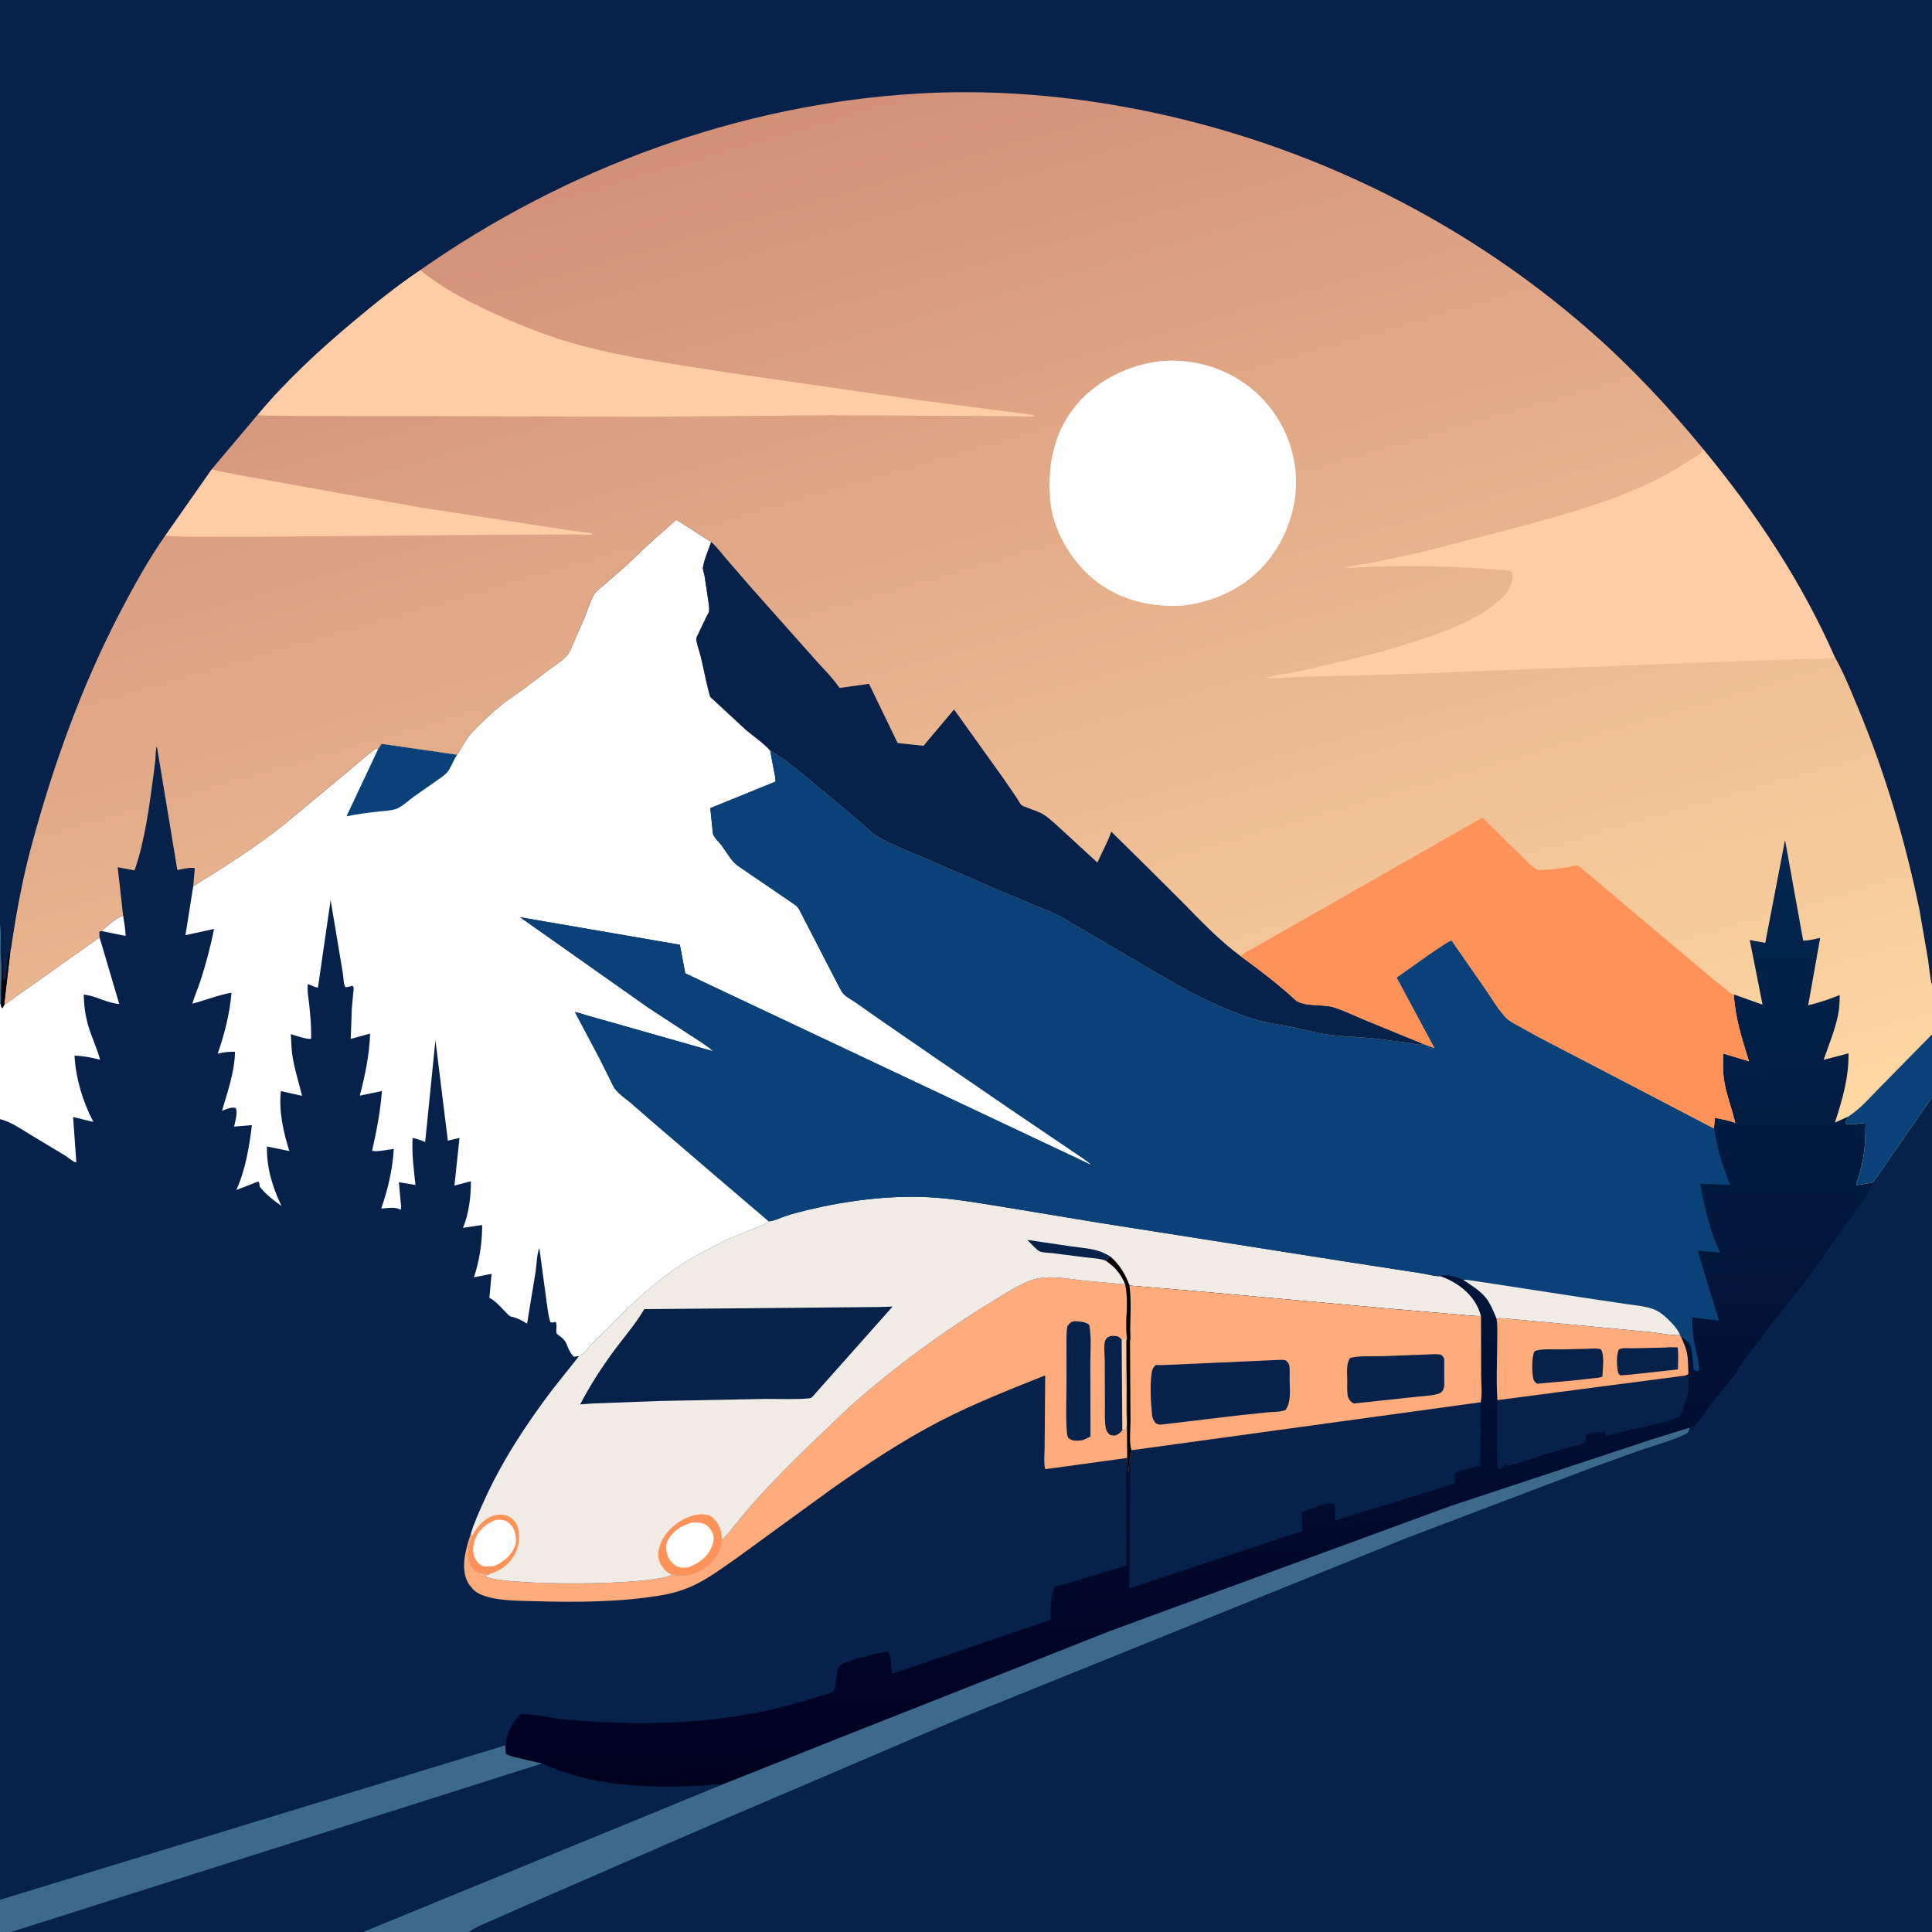
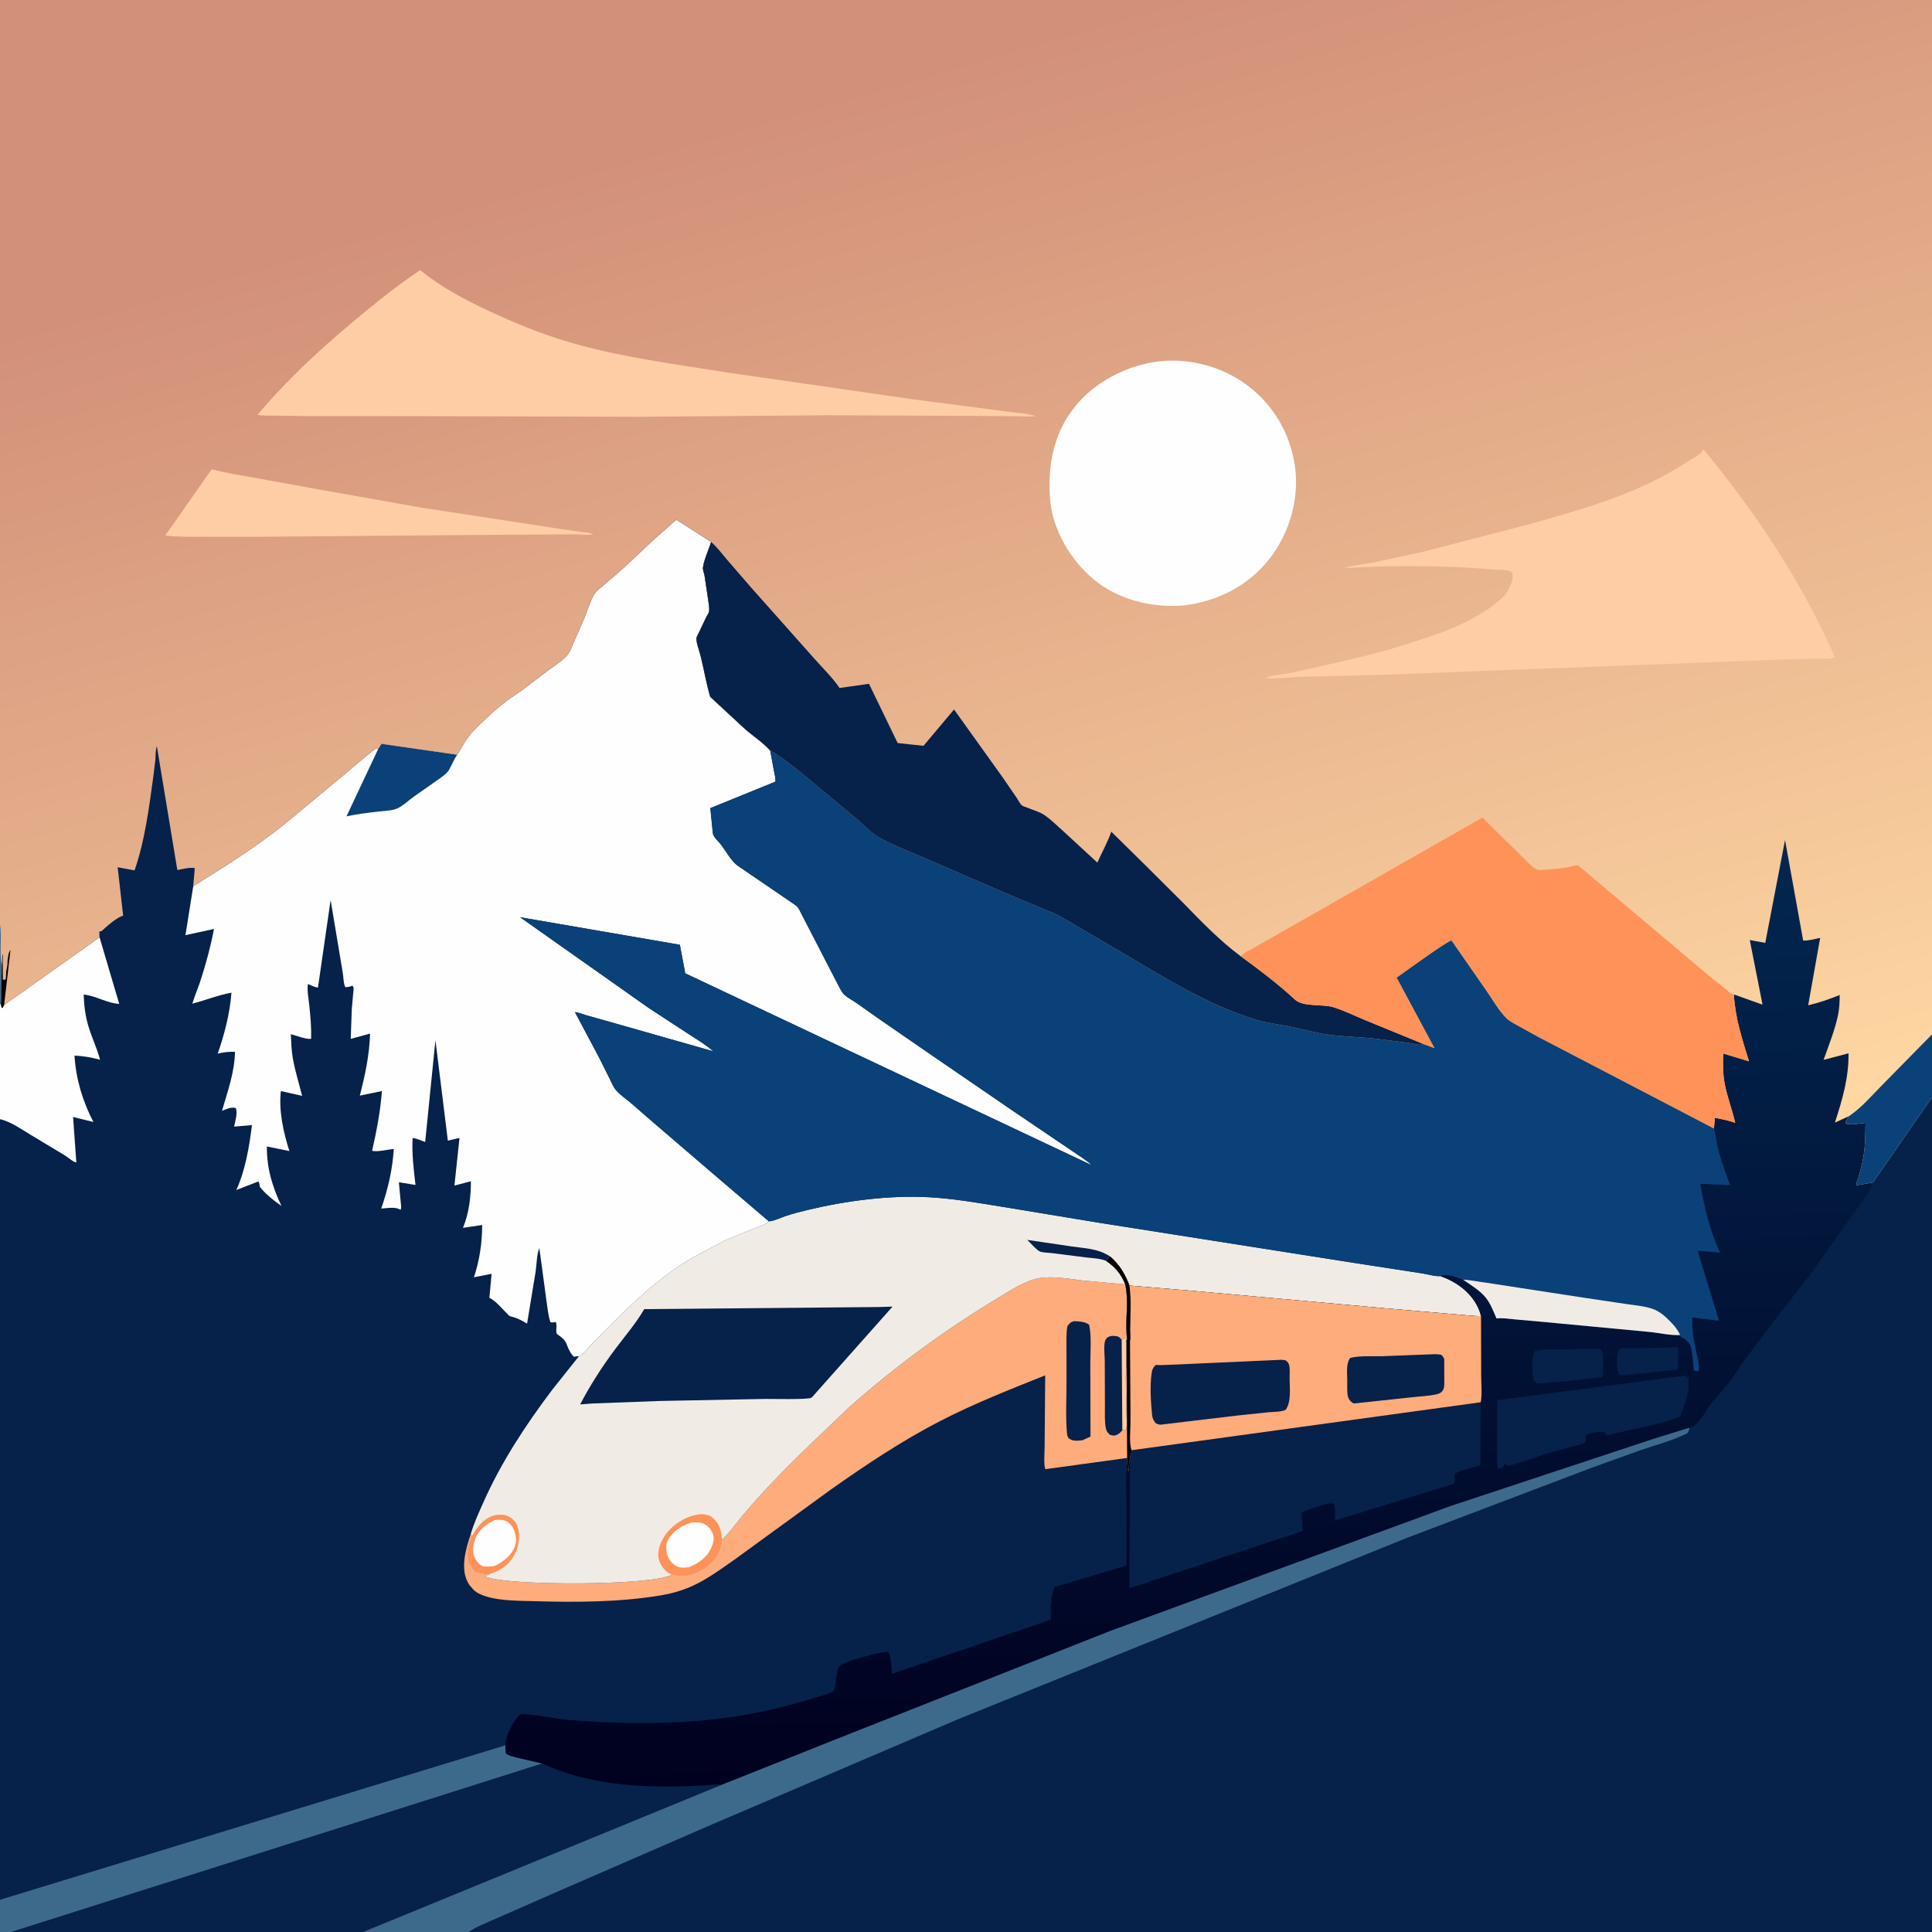
<svg xmlns="http://www.w3.org/2000/svg" version="1.1" style="display: block;" viewBox="0 0 2048 2048" width="1024" height="1024">
  <rect x="0" y="0" width="2048" height="2048" fill="#808080" stroke="none" />
  <defs>
    <linearGradient id="Gradient1" gradientUnits="userSpaceOnUse" x1="1266.35" y1="1880.33" x2="1246.08" y2="917.598">
      <stop class="stop0" offset="0" stop-opacity="1" stop-color="rgb(1,0,31)" />
      <stop class="stop1" offset="1" stop-opacity="1" stop-color="rgb(2,39,80)" />
    </linearGradient>
    <linearGradient id="Gradient2" gradientUnits="userSpaceOnUse" x1="768.111" y1="134.603" x2="1139.73" y2="1419.01">
      <stop class="stop0" offset="0" stop-opacity="1" stop-color="rgb(210,144,121)" />
      <stop class="stop1" offset="1" stop-opacity="1" stop-color="rgb(255,216,163)" />
    </linearGradient>
  </defs>
  <path transform="translate(0,0)" fill="rgb(6,33,74)" d="M 0 979.706 L 0 -0 L 2048 0 L 2048 1044.34 L 2048 1096.49 L 2048 1163.22 L 2048 2048 L 496.768 2048 L 384.94 2048 L 11.604 2048 L -0 2048 L -0 2013.83 L 0 1186.34 L 0 1064.28 L 0 979.706 z" />
-   <path transform="translate(0,0)" fill="rgb(254,254,254)" d="M 107.715 986.98 C 112.496 982.534 124.306 971.929 130.555 970.73 C 131.604 977.79 132.991 984.986 133.163 992.127 L 107.715 986.98 z" />
  <path transform="translate(0,0)" fill="rgb(254,254,254)" d="M 105.53 993.58 L 126.393 1064.19 C 113.147 1063.43 101.54 1055.49 88.721 1054.28 C 89.05 1065.96 90.455 1077.04 93.85 1088.26 C 97.434 1100.1 102.923 1111.38 106.099 1123.38 C 97.147 1120.94 88.267 1119.38 78.986 1118.97 C 80.401 1143.46 87.611 1167.56 99.022 1189.33 L 77.472 1184.06 L 80.916 1232.26 C 78.063 1232.1 71.652 1226.58 69 1224.91 L 32.418 1202.91 C 22.439 1196.92 11.37 1188.93 0 1186.34 L 0 1064.28 L 0.814 1064.19 L 1.733 1068.18 L 2.652 1068.5 L 4.377 1065.29 L 105.53 993.58 z" />
  <path transform="translate(0,0)" fill="rgb(254,172,123)" d="M 765.33 1631.6 C 768.134 1631.25 784.854 1609.33 787.881 1605.72 C 808.835 1580.74 831.886 1557.46 855.194 1534.7 L 899.414 1492.46 C 947.6 1449.37 1001.36 1410.11 1056.66 1376.65 C 1069.65 1368.79 1087.01 1357.2 1102.04 1354.83 C 1116.89 1352.48 1133.83 1355.75 1148.71 1357.5 L 1192.83 1361.46 C 1197.02 1380.89 1192.11 1401.07 1194.88 1420.35 L 1194.16 1420.14 L 1194.22 1440.72 L 1195.02 1545.48 L 1108.22 1557.38 C 1106.14 1554.02 1107.33 1538.65 1107.34 1534.25 L 1107.95 1457.95 C 1070.25 1472.99 1032.74 1487.74 996.608 1506.36 C 956.14 1527.22 916.563 1553.63 879.395 1579.95 L 779.005 1653 C 764.12 1663.29 749.166 1674.58 732.509 1681.84 C 721.949 1686.44 711.076 1689.43 699.712 1691.3 C 656.087 1698.49 609.359 1698.62 565.201 1697.29 C 547.852 1696.77 524.461 1697.15 508.5 1689.7 C 504.546 1687.85 501.968 1685.69 499.383 1682.21 C 497.699 1680.59 496.696 1678.95 495.647 1676.89 C 487.93 1661.71 493.863 1641.5 498.975 1626.34 L 500.473 1628.18 C 497.604 1636.75 495.145 1644.39 496.888 1653.5 L 497.092 1654.66 C 497.766 1658 500.719 1662.91 503.33 1665.06 C 506.981 1668.05 514.979 1668.34 519.507 1668.37 C 517.591 1669.2 515.884 1669.93 514.087 1671 L 517.014 1672.11 C 542.87 1680.96 689.205 1681.06 712.354 1669.38 L 713.029 1669.07 C 719.352 1670.32 727.531 1670.69 733.635 1668.51 L 735 1667.99 C 741.118 1665.76 746.532 1662.9 751.488 1658.66 C 759.252 1652.03 764.597 1641.87 765.33 1631.6 z" />
  <path transform="translate(0,0)" fill="rgb(6,33,74)" d="M 1189.7 1516 C 1188.22 1518.08 1186.79 1519.4 1184.57 1520.64 C 1181.52 1522.33 1179.72 1521.88 1176.5 1520.91 C 1174.31 1518.65 1173.05 1517.7 1172.34 1514.42 C 1170.71 1506.86 1171.33 1497.54 1171.27 1489.78 L 1171.09 1442.74 C 1171.08 1437.11 1169.82 1426.69 1171.4 1421.5 C 1171.76 1420.31 1172.65 1419.35 1173.28 1418.27 C 1175.55 1416.62 1177.69 1415.93 1180.5 1416.11 C 1184.95 1416.4 1186.16 1416.73 1189.01 1420.09 L 1193.51 1417.53 L 1194.16 1420.14 L 1194.22 1440.72 C 1192.67 1458.89 1193.9 1477.84 1194.03 1496.09 C 1194.08 1501.81 1195.32 1510.62 1193.5 1515.86 L 1191.86 1515.81 C 1190.03 1515.78 1190.67 1515.58 1189.7 1516 z" />
  <path transform="translate(0,0)" fill="rgb(254,205,165)" d="M 1189.01 1420.09 L 1193.51 1417.53 L 1194.16 1420.14 L 1194.22 1440.72 C 1192.67 1458.89 1193.9 1477.84 1194.03 1496.09 C 1194.08 1501.81 1195.32 1510.62 1193.5 1515.86 L 1191.86 1515.81 C 1190.03 1515.78 1190.67 1515.58 1189.7 1516 L 1189.01 1420.09 z" />
  <path transform="translate(0,0)" fill="rgb(6,33,74)" d="M 1138.49 1400.5 C 1143.78 1400.77 1150.38 1400.84 1154.6 1404.39 C 1157.2 1417.2 1155.74 1432.58 1155.78 1445.69 L 1155.96 1522.86 L 1147.51 1526.71 L 1146.66 1526.81 C 1141.41 1527.42 1136.87 1527.87 1132.68 1524.5 C 1131.82 1522.97 1131.27 1521.84 1131.11 1520.06 C 1129.41 1502.1 1130.61 1482.82 1130.55 1464.73 L 1130.51 1427.59 C 1130.56 1420.44 1130.17 1412.81 1131.5 1405.79 C 1134.11 1402.58 1134.39 1401.67 1138.49 1400.5 z" />
  <path transform="translate(0,0)" fill="rgb(6,33,74)" d="M -0 2013.83 L 535.711 1850.1 L 536.286 1858.81 C 539.412 1861.09 543.778 1862 547.5 1863.01 L 574.765 1869.31 C 621.639 1891.12 674.54 1894.96 725.568 1893.49 L 748.339 1892.55 C 753.858 1892.09 759.365 1890.64 764.81 1892.07 L 384.94 2048 L 11.604 2048 L -0 2048 L -0 2013.83 z" />
  <path transform="translate(0,0)" fill="rgb(61,106,139)" d="M -0 2013.83 L 535.711 1850.1 L 536.286 1858.81 C 539.412 1861.09 543.778 1862 547.5 1863.01 L 574.765 1869.31 L 11.604 2048 L -0 2048 L -0 2013.83 z" />
  <path transform="translate(0,0)" fill="rgb(240,236,229)" d="M 814.933 1294.61 L 815.831 1294.59 C 821.14 1294.03 827.82 1290.72 833 1288.99 C 840.574 1286.46 848.347 1284.47 856.107 1282.61 C 896.89 1272.82 942.358 1266.9 984.394 1269.09 C 1010.45 1270.45 1036.28 1275.04 1062 1279.16 L 1165.95 1296.31 L 1429.28 1337.78 L 1507.58 1349.86 C 1512.69 1350.6 1522 1353.38 1526.84 1352.7 C 1543.18 1358.45 1558.31 1369.1 1566.26 1384.97 C 1567.85 1388.14 1569.08 1391.61 1569.95 1395.05 C 1562.5 1395.38 1554.22 1394.03 1546.69 1393.59 L 1466.95 1386.72 L 1264.27 1368.35 L 1197.26 1362.75 C 1192.7 1350.49 1186.6 1340.31 1176.48 1331.77 L 1172.67 1336.67 C 1182.36 1343.25 1188.4 1350.52 1192.83 1361.46 L 1148.71 1357.5 C 1133.83 1355.75 1116.89 1352.48 1102.04 1354.83 C 1087.01 1357.2 1069.65 1368.79 1056.66 1376.65 C 1001.36 1410.11 947.6 1449.37 899.414 1492.46 L 855.194 1534.7 C 831.886 1557.46 808.835 1580.74 787.881 1605.72 C 784.854 1609.33 768.134 1631.25 765.33 1631.6 C 764.597 1641.87 759.252 1652.03 751.488 1658.66 C 746.532 1662.9 741.118 1665.76 735 1667.99 L 733.635 1668.51 C 727.531 1670.69 719.352 1670.32 713.029 1669.07 L 712.354 1669.38 C 689.205 1681.06 542.87 1680.96 517.014 1672.11 L 514.087 1671 C 515.884 1669.93 517.591 1669.2 519.507 1668.37 C 514.979 1668.34 506.981 1668.05 503.33 1665.06 C 500.719 1662.91 497.766 1658 497.092 1654.66 L 496.888 1653.5 C 495.145 1644.39 497.604 1636.75 500.473 1628.18 L 498.975 1626.34 C 502.282 1614.71 507.541 1603.54 512.431 1592.52 C 531.323 1549.93 557.426 1510.26 585.446 1473.13 L 613.66 1437.71 C 617.072 1437.4 622.773 1429.42 625.301 1426.85 C 659.378 1392.13 692.073 1357.77 734.5 1332.9 L 768.169 1315.04 L 800 1301.97 C 804.941 1299.93 810.992 1298.31 814.933 1294.61 z" />
  <path transform="translate(0,0)" fill="rgb(6,33,74)" d="M 1172.67 1336.67 C 1166.16 1333.85 1158.09 1333.77 1151.08 1332.91 L 1115.82 1328.41 C 1111.94 1327.93 1106.15 1327.94 1102.6 1326.76 C 1099.32 1325.66 1091.76 1316.97 1088.94 1314.34 L 1136.48 1321.36 C 1150.69 1323.39 1164.24 1323.57 1176.48 1331.77 L 1172.67 1336.67 z" />
  <path transform="translate(0,0)" fill="rgb(254,146,88)" d="M 500.473 1628.18 C 505.655 1618.55 512.282 1610.07 523.146 1606.6 C 528.208 1604.99 534.974 1605.25 539.706 1607.72 C 543.41 1609.66 547.316 1613.83 548.562 1617.87 C 551.852 1628.56 550.142 1640.66 544.247 1650.06 C 538.469 1659.27 529.777 1665.35 519.507 1668.37 C 514.979 1668.34 506.981 1668.05 503.33 1665.06 C 500.719 1662.91 497.766 1658 497.092 1654.66 L 496.888 1653.5 C 495.145 1644.39 497.604 1636.75 500.473 1628.18 z" />
  <path transform="translate(0,0)" fill="rgb(254,254,254)" d="M 525.219 1611.17 C 528.474 1611.05 532.078 1610.74 535.182 1611.89 C 539.131 1613.36 543.004 1617.45 544.629 1621.32 C 547.048 1627.06 547.987 1633.82 545.583 1639.71 C 541.726 1649.17 532.969 1656.2 523.784 1660.13 C 520.187 1660.39 514.355 1661.14 511.074 1659.88 C 508.247 1658.8 504.754 1654.41 503.47 1651.72 C 500.649 1645.83 501.244 1638.18 503.466 1632.2 C 507.443 1621.5 515.162 1615.45 525.219 1611.17 z" />
  <path transform="translate(0,0)" fill="rgb(254,146,88)" d="M 712.354 1669.38 C 711.09 1668.88 709.899 1668.34 708.76 1667.58 C 703.713 1664.25 698.944 1657.42 698.006 1651.37 C 696.737 1643.19 700.538 1633.75 705.212 1627.19 C 713.166 1616.02 726.788 1607.18 740.458 1605.39 C 745.474 1604.73 751.358 1605.35 755.34 1608.73 C 762.839 1615.09 764.535 1622.21 765.33 1631.6 C 764.597 1641.87 759.252 1652.03 751.488 1658.66 C 746.532 1662.9 741.118 1665.76 735 1667.99 L 733.635 1668.51 C 727.531 1670.69 719.352 1670.32 713.029 1669.07 L 712.354 1669.38 z" />
  <path transform="translate(0,0)" fill="rgb(254,254,254)" d="M 732.755 1614.09 C 737.05 1613.71 742.072 1613.5 746.088 1615.28 C 750.832 1617.37 753.898 1621.38 755.703 1626.15 C 757.535 1631 755.904 1636.48 753.872 1641 C 749.277 1651.23 740.209 1657.39 730.072 1661.29 C 725.896 1661.97 721.883 1662.28 717.899 1660.51 C 713.462 1658.55 709.388 1653.88 707.758 1649.37 C 706.262 1645.22 705.44 1637.84 707.442 1633.77 C 712.577 1623.32 722.058 1617.5 732.755 1614.09 z" />
  <path transform="translate(0,0)" fill="rgb(6,33,74)" d="M 931.913 1385.5 L 946.145 1385.05 L 864.339 1477.1 C 863.407 1478.09 861.056 1481.15 859.96 1481.71 C 855.872 1483.8 818.401 1482.84 811.031 1482.92 L 699.425 1485.09 L 628.249 1487.74 L 614.994 1488.72 C 625.244 1468.97 638.288 1448.68 651.583 1430.85 C 661.792 1417.15 673.795 1403.3 682.412 1388.59 L 682.903 1387.73 L 931.913 1385.5 z" />
  <path transform="translate(0,0)" fill="url(#Gradient1)" d="M 1837.93 1054.13 L 1868.35 1064.97 L 1854.83 996.465 L 1871.25 999.509 L 1892.21 890.49 L 1911.42 997.009 C 1916.99 997.383 1923.87 995.235 1929.45 994.223 L 1916.75 1065.65 C 1928.43 1062.94 1939.02 1059.2 1950.16 1054.76 C 1950.09 1062.1 1949.88 1068.9 1948.38 1076.08 C 1944.99 1092.29 1938.57 1107.89 1933.08 1123.49 L 1959.5 1116.57 C 1959.88 1142.43 1952.93 1165.64 1945.09 1190 L 1959.61 1183.42 L 1959.19 1184.48 C 1958.43 1186.21 1957.45 1187.63 1956.4 1189.2 L 1956.9 1191.11 C 1961.83 1193.01 1972.09 1190.62 1977.54 1190.32 C 1977.36 1204.4 1977.28 1218.19 1974.21 1232 C 1972.91 1237.89 1971.42 1243.75 1969.56 1249.5 C 1968.99 1251.26 1967.32 1254.77 1967.78 1256.42 L 1985.45 1253.5 C 1983.16 1258.9 1980.79 1264.08 1977.56 1268.99 L 1952.45 1303.96 L 1918.5 1351.84 L 1877.46 1404.38 L 1846.95 1445 C 1843.14 1450.38 1839.98 1456.28 1835.97 1461.5 L 1813.04 1488.86 C 1809.19 1493.78 1806.7 1499.56 1802.65 1504.34 C 1800.15 1507.3 1796.69 1511.96 1793 1513.26 C 1791.91 1513.64 1791.89 1513.57 1791.01 1513.46 L 1751.22 1525.78 L 1537.45 1596.54 L 1177.29 1728.76 L 889.299 1842.5 L 764.81 1892.07 C 759.365 1890.64 753.858 1892.09 748.339 1892.55 L 725.568 1893.49 C 674.54 1894.96 621.639 1891.12 574.765 1869.31 L 547.5 1863.01 C 543.778 1862 539.412 1861.09 536.286 1858.81 L 535.711 1850.1 C 536.221 1840.84 541.473 1829.23 547.233 1822.11 C 549.362 1819.48 550.99 1816.72 554.577 1816.91 C 570.619 1817.78 586.784 1821.78 602.885 1823.16 C 653.321 1827.51 706.208 1828.08 756.531 1822.55 C 794.611 1818.37 829.452 1810.51 866 1798.99 C 870.229 1797.66 880.232 1795.44 883.344 1792.68 C 886.67 1789.73 885.334 1770.59 890.568 1765.57 C 895.408 1760.93 934.836 1750.4 941.5 1751.22 C 944.867 1756.22 944.91 1768.32 945.585 1774.31 L 1113.96 1716.94 C 1113.07 1704.23 1113.76 1694.54 1117.84 1682.37 L 1194.17 1659.51 L 1193.96 1592.12 C 1193.97 1578.63 1193.18 1564.4 1194.81 1551 L 1194.95 1549.96 L 1195.02 1545.48 L 1194.22 1440.72 L 1194.16 1420.14 L 1194.88 1420.35 C 1192.11 1401.07 1197.02 1380.89 1192.83 1361.46 C 1188.4 1350.52 1182.36 1343.25 1172.67 1336.67 L 1176.48 1331.77 C 1186.6 1340.31 1192.7 1350.49 1197.26 1362.75 L 1264.27 1368.35 L 1466.95 1386.72 L 1546.69 1393.59 C 1554.22 1394.03 1562.5 1395.38 1569.95 1395.05 C 1569.08 1391.61 1567.85 1388.14 1566.26 1384.97 C 1558.31 1369.1 1543.18 1358.45 1526.84 1352.7 C 1531.71 1350.35 1539.32 1352.44 1544.5 1354.08 L 1551.03 1356.56 C 1559.15 1362.2 1568.79 1367.87 1575 1375.61 C 1580.14 1382.01 1583.13 1390.14 1586.36 1397.62 C 1592.94 1396.87 1599.44 1398 1606 1398.61 L 1637.6 1401.43 L 1747.77 1411.83 C 1758.27 1412.81 1770.78 1415.81 1781.07 1415.17 L 1782.37 1417.94 L 1784.64 1418.36 C 1786.32 1419.92 1789.46 1422.18 1790.69 1424.01 C 1794.56 1429.71 1794.46 1445.19 1795.63 1452.36 L 1799 1453.61 L 1800.94 1452.5 C 1801.37 1442.99 1797.5 1431.93 1795.76 1422.46 C 1794.15 1413.62 1793.78 1405.49 1793.89 1396.54 L 1822.14 1399.96 L 1799.68 1326.21 C 1801.26 1325.46 1803.9 1326.12 1805.68 1326.28 L 1823.34 1327.69 C 1812.69 1305.24 1806.49 1279.33 1802.42 1254.88 L 1834.01 1256.18 C 1829.49 1243.88 1824.67 1231.7 1821.5 1218.97 C 1819.62 1211.43 1818.82 1203.68 1816.85 1196.17 L 1817.88 1184.89 C 1824.77 1186.31 1831.6 1187.46 1838.24 1189.85 L 1839.41 1190.29 C 1836.21 1176.42 1830.95 1162.97 1828.26 1149.02 C 1826.24 1138.51 1826.2 1127.45 1826.77 1116.8 L 1854 1125.02 C 1846.55 1100.96 1839.45 1079.41 1837.93 1054.13 z" />
  <path transform="translate(0,0)" fill="rgb(6,33,74)" d="M 1587.32 1484.2 L 1786.11 1458.2 L 1789.66 1460.5 C 1790.52 1469.17 1790.01 1475.73 1787.26 1484.15 L 1781.15 1501.41 C 1756.58 1511.5 1728.9 1514.32 1703.5 1521.9 C 1701.91 1520.69 1701.36 1519.59 1700.5 1517.81 C 1693.99 1517.54 1688.47 1518.91 1682.17 1520.22 C 1679.69 1523.67 1682.77 1527.53 1679 1529.79 C 1676.4 1531.35 1671.48 1532.06 1668.5 1532.87 L 1643 1539.93 C 1628.05 1544.34 1613.23 1550.81 1598 1553.92 L 1596.37 1552.77 L 1595 1551.93 C 1593.94 1553.23 1593.83 1553.9 1593.44 1555.5 L 1588.5 1557.26 C 1586.13 1554.82 1587.12 1540.68 1587.08 1536.51 L 1587.14 1490.5 L 1587.32 1484.2 z" />
-   <path transform="translate(0,0)" fill="rgb(254,172,123)" d="M 1586.36 1397.62 C 1592.94 1396.87 1599.44 1398 1606 1398.61 L 1637.6 1401.43 L 1747.77 1411.83 C 1758.27 1412.81 1770.78 1415.81 1781.07 1415.17 L 1782.37 1417.94 C 1784.19 1422.3 1786.31 1426.79 1787.58 1431.33 C 1789.75 1439.11 1789.44 1448.47 1789.77 1456.5 C 1788.37 1457.49 1787.84 1457.77 1786.11 1458.2 L 1587.32 1484.2 C 1585.89 1464.32 1587.08 1443.59 1587.09 1423.62 C 1587.09 1415.05 1587.73 1406.07 1586.36 1397.62 z" />
  <path transform="translate(0,0)" fill="rgb(6,33,74)" d="M 1765.68 1428.44 C 1769.54 1427.76 1774.47 1428.31 1778.44 1428.29 C 1779.29 1435.99 1778.82 1443.92 1778.7 1451.66 L 1726.94 1457.29 L 1717.5 1457.95 L 1715.5 1455.8 C 1713.73 1449.15 1713.16 1436.75 1716.04 1430.5 C 1719.6 1428.37 1726.14 1429.3 1730.32 1429.25 L 1765.68 1428.44 z" />
  <path transform="translate(0,0)" fill="rgb(6,33,74)" d="M 1655.23 1430.45 L 1682.02 1429.8 C 1686.76 1429.67 1692.68 1428.74 1697.13 1430.5 C 1701.08 1436.96 1698.86 1451.54 1698.61 1459.27 C 1695.56 1460.69 1691.18 1460.72 1687.8 1461.13 L 1665.43 1463.6 L 1629.5 1466.78 C 1627.82 1465.55 1626.18 1464.34 1625.57 1462.22 C 1623.71 1455.8 1623.57 1438.44 1626.5 1432.72 C 1631.47 1429.21 1648.64 1430.63 1655.23 1430.45 z" />
  <path transform="translate(0,0)" fill="rgb(6,33,74)" d="M 1199.51 1537.3 L 1569.66 1486.44 L 1569.19 1553.46 C 1563.3 1555.22 1545.29 1558.45 1541.83 1563 C 1541.92 1565.42 1542.76 1570.98 1541.51 1572.81 L 1415.05 1611.85 C 1415.05 1606.28 1416.03 1598.99 1413.5 1593.95 C 1407.11 1591.85 1386.2 1601.04 1379.79 1603.13 L 1381.02 1622.88 L 1197.2 1683.65 L 1197.92 1545.47 C 1198.07 1542.07 1199.5 1540.33 1199.51 1537.3 z" />
  <path transform="translate(0,0)" fill="rgb(254,172,123)" d="M 1176.48 1331.77 C 1186.6 1340.31 1192.7 1350.49 1197.26 1362.75 L 1264.27 1368.35 L 1466.95 1386.72 L 1546.69 1393.59 C 1554.22 1394.03 1562.5 1395.38 1569.95 1395.05 L 1570.1 1457.69 C 1570.1 1466.68 1571.29 1477.63 1569.66 1486.44 L 1199.51 1537.3 C 1199.5 1540.33 1198.07 1542.07 1197.92 1545.47 L 1197.49 1547.16 C 1196.57 1551.06 1196.66 1555.37 1196.5 1559.37 L 1195.49 1558.94 L 1194.95 1549.96 L 1195.02 1545.48 L 1194.22 1440.72 L 1194.16 1420.14 L 1194.88 1420.35 C 1192.11 1401.07 1197.02 1380.89 1192.83 1361.46 C 1188.4 1350.52 1182.36 1343.25 1172.67 1336.67 L 1176.48 1331.77 z" />
  <path transform="translate(0,0)" fill="rgb(3,1,5)" d="M 1176.48 1331.77 C 1186.6 1340.31 1192.7 1350.49 1197.26 1362.75 C 1199.33 1377.86 1198.24 1393.91 1198.06 1409.16 C 1198.02 1412.58 1198.77 1418.4 1197.86 1421.39 L 1198.39 1506.7 C 1198.45 1514.91 1196.64 1529.87 1199.51 1537.3 C 1199.5 1540.33 1198.07 1542.07 1197.92 1545.47 L 1197.49 1547.16 C 1196.57 1551.06 1196.66 1555.37 1196.5 1559.37 L 1195.49 1558.94 L 1194.95 1549.96 L 1195.02 1545.48 L 1194.22 1440.72 L 1194.16 1420.14 L 1194.88 1420.35 C 1192.11 1401.07 1197.02 1380.89 1192.83 1361.46 C 1188.4 1350.52 1182.36 1343.25 1172.67 1336.67 L 1176.48 1331.77 z" />
  <path transform="translate(0,0)" fill="rgb(6,33,74)" d="M 1521.58 1435.46 L 1526.5 1435.81 C 1529.23 1436.61 1529.61 1438.19 1530.94 1440.5 L 1530.99 1462.09 C 1530.98 1465.92 1531.54 1470.64 1529.36 1474.03 C 1527.93 1476.27 1525.73 1477.28 1523.24 1477.9 C 1515.54 1479.8 1506.57 1480.04 1498.66 1480.96 L 1437.26 1487.53 C 1435.64 1487.64 1435.22 1487.94 1433.75 1487 C 1430.83 1485.12 1429 1482.18 1428.53 1478.74 C 1427.83 1473.59 1428.16 1467.93 1428.13 1462.73 C 1428.08 1455.4 1426.79 1445.57 1431.21 1439.5 C 1441.32 1436.82 1455.06 1437.96 1465.7 1437.62 L 1521.58 1435.46 z" />
  <path transform="translate(0,0)" fill="rgb(6,33,74)" d="M 1357.62 1441.47 C 1359.43 1441.33 1361.22 1441.78 1363 1442.08 C 1364.65 1443.5 1366.06 1444.9 1366.58 1447.11 C 1367.58 1451.35 1367.01 1456.99 1367.03 1461.38 C 1367.09 1471.65 1369.02 1485.72 1362.86 1494.5 C 1357.76 1496.88 1350.23 1496.52 1344.62 1497.06 L 1311.09 1500.57 L 1230.13 1510.24 C 1228.22 1510.09 1226.94 1509.56 1225.21 1508.76 C 1222.84 1505.88 1221.61 1503.58 1221.24 1499.81 C 1219.89 1486.11 1218.81 1468.99 1220.82 1455.42 C 1221.27 1452.37 1221.95 1450.41 1224.05 1448.06 C 1224.35 1447.73 1224.59 1447.29 1225 1447.12 C 1226.06 1446.69 1229.36 1447.11 1230.76 1447.08 L 1245.61 1446.51 L 1357.62 1441.47 z" />
  <path transform="translate(0,0)" fill="rgb(254,254,254)" d="M 484.661 800.032 C 490.049 791.705 494.538 782.186 501.563 775.067 C 511.115 765.386 521.806 755.032 532.388 746.55 C 539.401 740.93 546.998 736.224 554.274 730.98 L 581.562 710.198 C 588.617 704.903 600.964 697.792 604.422 689.541 L 619.335 655.432 C 622.733 647.241 625.614 636.999 630.219 629.5 C 632.495 625.794 637.42 622.453 640.729 619.631 L 660.862 602.146 C 676.178 588.303 690.651 573.335 706.536 560.169 C 710.082 557.23 713.262 553.514 717.059 550.955 L 753.856 574.528 C 751.16 582.786 746.533 592.661 745.21 601.158 C 744.776 603.948 746.255 607.249 746.803 610 L 750.749 636.196 C 751.157 639.41 752.202 645.055 751.621 648.213 C 751.325 649.827 749.41 652.638 748.605 654.269 L 740.477 671.325 C 739.979 672.447 738.343 675.324 738.251 676.406 C 737.852 681.067 741.485 690.407 742.689 695.29 C 746.23 709.653 748.681 724.528 752.881 738.685 L 790.011 773.042 C 798.403 780.372 809.246 787.394 816.475 795.697 L 820.51 817.577 C 821.139 821.048 822.338 825.083 822.026 828.567 L 752.971 856.68 L 755.647 883.15 C 756.016 887.282 762.275 892.571 764.75 895.898 C 769.953 902.896 774.619 911.877 781.497 917.345 L 842.076 958.683 C 845.783 961.125 846.838 963.178 848.707 967.103 L 875.199 1018.42 L 887.363 1041.94 C 889.365 1045.64 891.36 1050.34 894.135 1053.5 C 897.336 1057.14 903.428 1060.15 907.454 1062.89 L 930.829 1079.39 L 990.68 1120.67 L 1074.98 1178.4 L 1138.16 1221.16 C 1144.22 1225.45 1151.98 1229.89 1157.19 1235.11 L 726.306 1031.75 L 726.177 1030.61 L 720.672 1001.5 L 551.347 972.316 L 687.497 1068.35 L 730.295 1096.32 C 739.028 1102.02 748.353 1107.52 756.168 1114.44 L 644.226 1082.61 L 621.881 1076.33 C 617.861 1075.14 613.608 1073.33 609.449 1072.86 L 635.105 1121.13 L 646.554 1144.07 C 648.314 1147.57 649.89 1151.64 652.298 1154.73 C 656.506 1160.14 663.054 1164.42 668.29 1168.79 L 689.891 1187.59 L 758.896 1246.77 L 814.933 1294.61 C 810.992 1298.31 804.941 1299.93 800 1301.97 L 768.169 1315.04 L 734.5 1332.9 C 692.073 1357.77 659.378 1392.13 625.301 1426.85 C 622.773 1429.42 617.072 1437.4 613.66 1437.71 C 611.681 1437.58 612.622 1437.54 610.298 1437.94 L 608.5 1438.27 C 605.54 1435.93 602.683 1430.39 601.416 1426.79 C 599.201 1420.5 596.229 1418.22 590.939 1414.52 C 588.075 1412.52 591.381 1404.97 589 1401.27 C 586.849 1401.9 585.701 1402.12 583.5 1401.63 C 581.069 1394.66 580.39 1386.41 579.306 1379.12 L 571.709 1322.92 C 568.835 1330.36 568.964 1340.06 567.781 1348 L 558.719 1403.07 C 553.223 1399.83 547.776 1396.81 541.469 1395.53 C 539.696 1395.17 538.061 1392.94 536.735 1391.64 C 531.799 1386.81 526.362 1380.15 520.455 1376.66 L 518.767 1375.7 L 521.116 1350.3 L 502.374 1353.97 C 508.358 1336.03 511.1 1317.46 511.129 1298.55 L 490.779 1301.59 C 497.203 1285.99 499.14 1268.95 499.191 1252.18 L 481.714 1256.78 L 487.079 1206.27 L 474.732 1209.12 L 461.573 1102.66 L 450.702 1210.6 C 446.274 1208.75 442.16 1207.19 437.42 1206.24 C 436.377 1222.51 438.601 1239.89 440.441 1256.11 L 422.837 1253.23 L 424.816 1274.74 C 425.048 1277.48 425.866 1280.07 424.5 1282.49 C 419.811 1278.89 409.797 1280.8 404.135 1281.13 C 411.347 1259.96 416.013 1240.37 417.42 1217.91 C 412.069 1218.42 398.676 1221.52 394.45 1219.8 C 399.322 1198.35 403.117 1178.46 404.871 1156.54 L 381.436 1161.42 C 387.136 1139.09 391.527 1118.78 392.307 1095.65 L 371.796 1101.26 L 372.915 1069.56 L 374.557 1051.44 C 374.614 1050.36 375.071 1047.26 374.733 1046.5 C 374.461 1045.88 373.911 1045.43 373.5 1044.89 C 370.884 1046.03 368.929 1046.26 366.132 1046.5 C 364.024 1042.99 364.117 1035.54 363.374 1031.39 L 350.469 954.147 L 337.053 1046.85 C 333.675 1046.63 329.535 1044.33 326.343 1043.06 C 325.454 1049.91 327.038 1058.09 327.769 1064.95 C 329.057 1077.02 330.144 1088.89 329.826 1101.06 C 325.613 1102.31 312.923 1097.52 308.301 1096.21 C 308.677 1104.66 308.922 1113.26 310.376 1121.6 C 312.711 1135 316.929 1148.41 320.234 1161.62 L 297.742 1156.61 C 295.338 1177.48 300.43 1200.33 306.744 1220.15 L 282.905 1215.31 C 282.631 1237.97 288.671 1258.09 298.407 1278.4 C 290.614 1272.87 280.93 1265.52 275.286 1257.81 C 275.1 1255.49 275.133 1254.43 273.918 1252.38 L 250.524 1261.46 C 260.161 1240.27 264.241 1215.58 267.057 1192.65 L 248.117 1194.27 C 249.2 1189.39 252.308 1178.89 249.786 1174.5 C 245.142 1173.39 240.865 1175.27 236.618 1177 L 235.336 1177.53 C 241.294 1156.8 248.672 1136.73 249.108 1114.96 C 243.226 1114.81 238.193 1115.2 232.449 1116.55 L 230.745 1116.96 C 237.951 1096.44 243.71 1073.98 245.369 1052.27 C 231.317 1054.81 217.749 1060.33 203.898 1063.92 C 206.29 1055.61 209.915 1047.67 212.568 1039.43 C 218.365 1021.41 223.307 1003.32 226.856 984.731 L 196.585 991.303 L 204.821 939.482 C 238.384 918.462 271.164 898.105 302.087 873.193 L 368.624 817.963 C 378.522 809.747 387.938 800.991 398.417 793.5 L 400.845 794.073 L 404.4 788.472 L 484.661 800.032 z" />
  <path transform="translate(0,0)" fill="rgb(10,65,120)" d="M 400.845 794.073 L 404.4 788.472 L 484.661 800.032 C 480.938 805.221 479.005 811.162 475.693 816.528 C 473.081 820.761 466.962 824.583 462.956 827.444 L 438.571 844.559 C 432.597 848.833 425.463 855.992 418.5 857.97 C 413.278 859.453 407.218 859.581 401.819 860.218 C 390.288 861.579 378.638 862.86 367.296 865.344 L 400.845 794.073 z" />
  <path transform="translate(0,0)" fill="rgb(10,65,120)" d="M 816.475 795.697 C 830.128 803.41 842.94 814.066 855.084 823.936 L 908.16 868.147 C 915.273 874.063 922.6 882.282 930.467 886.916 C 945.587 895.822 963.802 902.446 979.9 909.5 L 1063.58 945.746 L 1118.36 968.602 C 1124.97 971.72 1130.93 975.737 1137.31 979.241 L 1203.15 1017.88 C 1243.39 1041.94 1287.24 1067.78 1332.37 1081.27 C 1343.48 1084.6 1355.6 1085.94 1367 1088.12 C 1379.06 1090.42 1390.9 1094.01 1403 1096.01 C 1419.61 1098.76 1437.2 1099.06 1454.01 1100.58 L 1492.86 1105.47 C 1496.83 1106.04 1504.15 1108.29 1507.69 1107.13 L 1508.72 1106.62 L 1520.52 1111 L 1480.41 1036.32 C 1488 1031.02 1534.43 997.159 1538.7 996.891 L 1575.1 1049.29 C 1581.81 1058.96 1588.59 1070.94 1596.87 1079.25 C 1600.22 1082.62 1604.73 1084.75 1608.82 1087.08 L 1631.44 1099.55 L 1713.22 1142.14 L 1816.85 1196.17 C 1818.82 1203.68 1819.62 1211.43 1821.5 1218.97 C 1824.67 1231.7 1829.49 1243.88 1834.01 1256.18 L 1802.42 1254.88 C 1806.49 1279.33 1812.69 1305.24 1823.34 1327.69 L 1805.68 1326.28 C 1803.9 1326.12 1801.26 1325.46 1799.68 1326.21 L 1822.14 1399.96 L 1793.89 1396.54 C 1793.78 1405.49 1794.15 1413.62 1795.76 1422.46 C 1797.5 1431.93 1801.37 1442.99 1800.94 1452.5 L 1799 1453.61 L 1795.63 1452.36 C 1794.46 1445.19 1794.56 1429.71 1790.69 1424.01 C 1789.46 1422.18 1786.32 1419.92 1784.64 1418.36 L 1782.37 1417.94 L 1781.07 1415.17 C 1770.78 1415.81 1758.27 1412.81 1747.77 1411.83 L 1637.6 1401.43 L 1606 1398.61 C 1599.44 1398 1592.94 1396.87 1586.36 1397.62 C 1583.13 1390.14 1580.14 1382.01 1575 1375.61 C 1568.79 1367.87 1559.15 1362.2 1551.03 1356.56 L 1544.5 1354.08 C 1539.32 1352.44 1531.71 1350.35 1526.84 1352.7 C 1522 1353.38 1512.69 1350.6 1507.58 1349.86 L 1429.28 1337.78 L 1165.95 1296.31 L 1062 1279.16 C 1036.28 1275.04 1010.45 1270.45 984.394 1269.09 C 942.358 1266.9 896.89 1272.82 856.107 1282.61 C 848.347 1284.47 840.574 1286.46 833 1288.99 C 827.82 1290.72 821.14 1294.03 815.831 1294.59 L 814.933 1294.61 L 758.896 1246.77 L 689.891 1187.59 L 668.29 1168.79 C 663.054 1164.42 656.506 1160.14 652.298 1154.73 C 649.89 1151.64 648.314 1147.57 646.554 1144.07 L 635.105 1121.13 L 609.449 1072.86 C 613.608 1073.33 617.861 1075.14 621.881 1076.33 L 644.226 1082.61 L 756.168 1114.44 C 748.353 1107.52 739.028 1102.02 730.295 1096.32 L 687.497 1068.35 L 551.347 972.316 L 720.672 1001.5 L 726.177 1030.61 L 726.306 1031.75 L 1157.19 1235.11 C 1151.98 1229.89 1144.22 1225.45 1138.16 1221.16 L 1074.98 1178.4 L 990.68 1120.67 L 930.829 1079.39 L 907.454 1062.89 C 903.428 1060.15 897.336 1057.14 894.135 1053.5 C 891.36 1050.34 889.365 1045.64 887.363 1041.94 L 875.199 1018.42 L 848.707 967.103 C 846.838 963.178 845.783 961.125 842.076 958.683 L 781.497 917.345 C 774.619 911.877 769.953 902.896 764.75 895.898 C 762.275 892.571 756.016 887.282 755.647 883.15 L 752.971 856.68 L 822.026 828.567 C 822.338 825.083 821.139 821.048 820.51 817.577 L 816.475 795.697 z" />
  <path transform="translate(0,0)" fill="rgb(240,236,229)" d="M 1551.03 1356.56 C 1559.06 1356.85 1567.02 1358.71 1575 1359.66 L 1678.24 1375.52 L 1724.35 1382.38 C 1733.26 1383.69 1743.16 1384.48 1751.7 1387.41 C 1760.23 1390.34 1766.76 1396.81 1772.82 1403.24 C 1776.22 1406.85 1778.89 1410.71 1781.07 1415.17 C 1770.78 1415.81 1758.27 1412.81 1747.77 1411.83 L 1637.6 1401.43 L 1606 1398.61 C 1599.44 1398 1592.94 1396.87 1586.36 1397.62 C 1583.13 1390.14 1580.14 1382.01 1575 1375.61 C 1568.79 1367.87 1559.15 1362.2 1551.03 1356.56 z" />
-   <path transform="translate(0,0)" fill="rgb(6,33,74)" d="M 1985.45 1253.5 L 2048 1163.22 L 2048 2048 L 496.768 2048 L 384.94 2048 L 764.81 1892.07 L 889.299 1842.5 L 1177.29 1728.76 L 1537.45 1596.54 L 1751.22 1525.78 L 1791.01 1513.46 C 1791.89 1513.57 1791.91 1513.64 1793 1513.26 C 1796.69 1511.96 1800.15 1507.3 1802.65 1504.34 C 1806.7 1499.56 1809.19 1493.78 1813.04 1488.86 L 1835.97 1461.5 C 1839.98 1456.28 1843.14 1450.38 1846.95 1445 L 1877.46 1404.38 L 1918.5 1351.84 L 1952.45 1303.96 L 1977.56 1268.99 C 1980.79 1264.08 1983.16 1258.9 1985.45 1253.5 z" />
+   <path transform="translate(0,0)" fill="rgb(6,33,74)" d="M 1985.45 1253.5 L 2048 1163.22 L 2048 2048 L 496.768 2048 L 384.94 2048 L 764.81 1892.07 L 889.299 1842.5 L 1177.29 1728.76 L 1537.45 1596.54 L 1751.22 1525.78 L 1791.01 1513.46 C 1791.89 1513.57 1791.91 1513.64 1793 1513.26 C 1796.69 1511.96 1800.15 1507.3 1802.65 1504.34 L 1835.97 1461.5 C 1839.98 1456.28 1843.14 1450.38 1846.95 1445 L 1877.46 1404.38 L 1918.5 1351.84 L 1952.45 1303.96 L 1977.56 1268.99 C 1980.79 1264.08 1983.16 1258.9 1985.45 1253.5 z" />
  <path transform="translate(0,0)" fill="rgb(61,106,139)" d="M 764.81 1892.07 L 889.299 1842.5 L 1177.29 1728.76 L 1537.45 1596.54 L 1751.22 1525.78 L 1791.01 1513.46 C 1790.04 1516.77 1790.32 1518.55 1787 1520.14 C 1772.17 1527.27 1754.63 1531.97 1738.98 1537.27 L 1687.75 1555.7 L 1491.11 1630.33 L 1016.3 1822.15 L 756.224 1933.35 L 582.862 2008.69 L 525.992 2033.69 C 516.211 2038.11 505.643 2041.94 496.768 2048 L 384.94 2048 L 764.81 1892.07 z" />
  <path transform="translate(0,0)" fill="url(#Gradient2)" d="M 0 979.706 L 0 -0 L 2048 0 L 2048 1044.34 L 2048 1096.49 L 2048 1163.22 L 1985.45 1253.5 L 1967.78 1256.42 C 1967.32 1254.77 1968.99 1251.26 1969.56 1249.5 C 1971.42 1243.75 1972.91 1237.89 1974.21 1232 C 1977.28 1218.19 1977.36 1204.4 1977.54 1190.32 C 1972.09 1190.62 1961.83 1193.01 1956.9 1191.11 L 1956.4 1189.2 C 1957.45 1187.63 1958.43 1186.21 1959.19 1184.48 L 1959.61 1183.42 L 1945.09 1190 C 1952.93 1165.64 1959.88 1142.43 1959.5 1116.57 L 1933.08 1123.49 C 1938.57 1107.89 1944.99 1092.29 1948.38 1076.08 C 1949.88 1068.9 1950.09 1062.1 1950.16 1054.76 C 1939.02 1059.2 1928.43 1062.94 1916.75 1065.65 L 1929.45 994.223 C 1923.87 995.235 1916.99 997.383 1911.42 997.009 L 1892.21 890.49 L 1871.25 999.509 L 1854.83 996.465 L 1868.35 1064.97 L 1837.93 1054.13 C 1839.45 1079.41 1846.55 1100.96 1854 1125.02 L 1826.77 1116.8 C 1826.2 1127.45 1826.24 1138.51 1828.26 1149.02 C 1830.95 1162.97 1836.21 1176.42 1839.41 1190.29 L 1838.24 1189.85 C 1831.6 1187.46 1824.77 1186.31 1817.88 1184.89 L 1816.85 1196.17 L 1713.22 1142.14 L 1631.44 1099.55 L 1608.82 1087.08 C 1604.73 1084.75 1600.22 1082.62 1596.87 1079.25 C 1588.59 1070.94 1581.81 1058.96 1575.1 1049.29 L 1538.7 996.891 C 1534.43 997.159 1488 1031.02 1480.41 1036.32 L 1520.52 1111 L 1508.72 1106.62 L 1507.69 1107.13 C 1504.15 1108.29 1496.83 1106.04 1492.86 1105.47 L 1454.01 1100.58 C 1437.2 1099.06 1419.61 1098.76 1403 1096.01 C 1390.9 1094.01 1379.06 1090.42 1367 1088.12 C 1355.6 1085.94 1343.48 1084.6 1332.37 1081.27 C 1287.24 1067.78 1243.39 1041.94 1203.15 1017.88 L 1137.31 979.241 C 1130.93 975.737 1124.97 971.72 1118.36 968.602 L 1063.58 945.746 L 979.9 909.5 C 963.802 902.446 945.587 895.822 930.467 886.916 C 922.6 882.282 915.273 874.063 908.16 868.147 L 855.084 823.936 C 842.94 814.066 830.128 803.41 816.475 795.697 C 809.246 787.394 798.403 780.372 790.011 773.042 L 752.881 738.685 C 748.681 724.528 746.23 709.653 742.689 695.29 C 741.485 690.407 737.852 681.067 738.251 676.406 C 738.343 675.324 739.979 672.447 740.477 671.325 L 748.605 654.269 C 749.41 652.638 751.325 649.827 751.621 648.213 C 752.202 645.055 751.157 639.41 750.749 636.196 L 746.803 610 C 746.255 607.249 744.776 603.948 745.21 601.158 C 746.533 592.661 751.16 582.786 753.856 574.528 L 717.059 550.955 C 713.262 553.514 710.082 557.23 706.536 560.169 C 690.651 573.335 676.178 588.303 660.862 602.146 L 640.729 619.631 C 637.42 622.453 632.495 625.794 630.219 629.5 C 625.614 636.999 622.733 647.241 619.335 655.432 L 604.422 689.541 C 600.964 697.792 588.617 704.903 581.562 710.198 L 554.274 730.98 C 546.998 736.224 539.401 740.93 532.388 746.55 C 521.806 755.032 511.115 765.386 501.563 775.067 C 494.538 782.186 490.049 791.705 484.661 800.032 L 404.4 788.472 L 400.845 794.073 L 398.417 793.5 C 387.938 800.991 378.522 809.747 368.624 817.963 L 302.087 873.193 C 271.164 898.105 238.384 918.462 204.821 939.482 L 206.485 920.256 C 201.669 919.093 193.065 921.379 187.979 922.273 L 166.266 790.962 C 164.655 795.871 165.062 800.904 164.637 806 L 162.549 823.002 C 158.084 855.784 153.543 891.426 142.637 922.644 L 124.728 919.311 L 130.555 970.73 C 124.306 971.929 112.496 982.534 107.715 986.98 L 105.294 987.5 L 105.53 993.58 L 4.377 1065.29 L 2.652 1068.5 L 1.733 1068.18 L 0.814 1064.19 L 0 1064.28 L 0 979.706 z" />
  <path transform="translate(0,0)" fill="rgb(10,65,120)" d="M 2048 1096.49 L 2048 1163.22 L 1985.45 1253.5 L 1967.78 1256.42 C 1967.32 1254.77 1968.99 1251.26 1969.56 1249.5 C 1971.42 1243.75 1972.91 1237.89 1974.21 1232 C 1977.28 1218.19 1977.36 1204.4 1977.54 1190.32 C 1972.09 1190.62 1961.83 1193.01 1956.9 1191.11 L 1956.4 1189.2 C 1957.45 1187.63 1958.43 1186.21 1959.19 1184.48 L 1959.61 1183.42 L 1963 1181.01 C 1974.48 1172.73 1984.58 1160.92 1994.57 1150.85 L 2048 1096.49 z" />
  <path transform="translate(0,0)" fill="rgb(254,205,165)" d="M 224.36 497.445 C 240.758 501.673 258.007 504.381 274.679 507.399 L 340.447 519.275 L 446 538.003 L 598.766 561.442 L 617.044 563.961 C 620.934 564.418 625.337 564.432 628.814 566.352 C 621.53 567.646 613.617 566.233 606.169 566.414 L 502.964 567.085 L 278.339 568.996 L 218.665 569.017 C 204.182 568.998 189.553 569.381 175.151 567.716 L 224.36 497.445 z" />
  <path transform="translate(0,0)" fill="rgb(254,205,165)" d="M 445.451 286.277 C 467.024 304.186 493.624 318.222 518.933 329.979 C 546.51 342.788 574.842 354.385 604.062 362.924 C 658.933 378.961 716.011 385.977 772.281 395.069 L 967.637 423.264 L 1070.08 436.602 C 1079.05 437.925 1089.44 438.037 1097.87 441.071 C 1090.65 442.093 1082.47 441.235 1075.12 441.177 L 1032.21 440.868 L 878.897 440.192 L 678.166 441.808 L 439.875 441.128 L 324.14 441.061 L 289.719 440.575 C 284.311 440.442 278.31 440.83 273.03 439.741 C 303.061 403.709 338.788 370.703 374.692 340.679 C 397.527 321.584 420.697 302.859 445.451 286.277 z" />
  <path transform="translate(0,0)" fill="rgb(254,254,254)" d="M 1235.57 382.433 C 1266.4 380.925 1296.82 389.769 1321.7 408.089 C 1349.92 428.876 1368.2 460.435 1372.82 494.988 C 1377.42 529.396 1366.68 565.585 1345.34 592.781 C 1322.9 621.389 1290.02 637.646 1254.24 641.888 C 1220.57 644.355 1185.26 635.825 1158.85 613.755 C 1134.6 593.494 1115.5 560.818 1113.09 529.06 C 1110.25 491.512 1117.52 455.8 1142.92 426.953 C 1165.56 401.228 1201.52 384.492 1235.57 382.433 z" />
  <path transform="translate(0,0)" fill="rgb(254,205,165)" d="M 1805.69 476.271 C 1861.19 543.488 1909.65 616.069 1944.78 696.06 L 1943.72 697.348 C 1937.13 698.75 1929.57 698.205 1922.82 698.339 L 1888.04 699.159 L 1800.82 702.5 L 1584.73 710.703 L 1470.81 715.216 L 1382.09 717.345 C 1368.37 717.797 1354.7 719.75 1340.97 718.776 C 1351.44 714.853 1363.08 714.705 1373.98 712.153 C 1411.45 703.373 1450.33 695.706 1487 684.096 C 1520.31 673.551 1556.16 662.534 1583.98 640.788 C 1590.06 636.035 1596.25 631.063 1599.71 623.957 C 1602.24 618.746 1604.71 612.129 1602.84 606.5 C 1598.88 603.468 1588.62 604.154 1583.31 603.696 C 1544.28 600.325 1504.61 599.625 1465.44 600.421 L 1425.01 602.126 C 1434.41 598.962 1444.75 598.393 1454.48 596.53 L 1508.06 584.997 L 1620.69 555.825 C 1678.22 539.661 1737.63 523.181 1787.92 489.895 C 1793.51 486.194 1801.78 483.024 1805.24 477.124 L 1805.69 476.271 z" />
  <path transform="translate(0,0)" fill="rgb(6,33,74)" d="M 753.856 574.528 L 754.701 575.279 C 760.526 580.594 765.312 586.957 770.387 592.971 L 795.722 622.253 L 862.193 697.026 C 871.267 707.406 882.292 717.904 889.964 729.282 L 921.154 724.882 L 951.539 787.661 L 978.962 790.594 L 1011.32 752.097 L 1062.75 823.89 L 1077.75 845.761 C 1079.26 847.984 1081.25 852.051 1083.11 853.66 C 1084.22 854.612 1087.43 855.526 1088.84 856.132 C 1094.69 858.65 1101.99 860.454 1107.17 864.049 C 1114.36 869.038 1120.96 875.58 1127.48 881.414 L 1163.26 914.404 C 1167.94 903.681 1174.32 892.59 1177.99 881.586 L 1215.55 918.608 L 1254.19 957.069 C 1273.35 976.789 1292.98 997.159 1315.13 1013.63 C 1334.62 1027.72 1355.08 1043.31 1372.74 1059.64 C 1381.46 1067.71 1401.89 1064.1 1413.49 1067.71 C 1424.99 1071.29 1436.35 1076.9 1447.5 1081.51 L 1508.72 1106.62 L 1507.69 1107.13 C 1504.15 1108.29 1496.83 1106.04 1492.86 1105.47 L 1454.01 1100.58 C 1437.2 1099.06 1419.61 1098.76 1403 1096.01 C 1390.9 1094.01 1379.06 1090.42 1367 1088.12 C 1355.6 1085.94 1343.48 1084.6 1332.37 1081.27 C 1287.24 1067.78 1243.39 1041.94 1203.15 1017.88 L 1137.31 979.241 C 1130.93 975.737 1124.97 971.72 1118.36 968.602 L 1063.58 945.746 L 979.9 909.5 C 963.802 902.446 945.587 895.822 930.467 886.916 C 922.6 882.282 915.273 874.063 908.16 868.147 L 855.084 823.936 C 842.94 814.066 830.128 803.41 816.475 795.697 C 809.246 787.394 798.403 780.372 790.011 773.042 L 752.881 738.685 C 748.681 724.528 746.23 709.653 742.689 695.29 C 741.485 690.407 737.852 681.067 738.251 676.406 C 738.343 675.324 739.979 672.447 740.477 671.325 L 748.605 654.269 C 749.41 652.638 751.325 649.827 751.621 648.213 C 752.202 645.055 751.157 639.41 750.749 636.196 L 746.803 610 C 746.255 607.249 744.776 603.948 745.21 601.158 C 746.533 592.661 751.16 582.786 753.856 574.528 z" />
  <path transform="translate(0,0)" fill="rgb(254,146,88)" d="M 1315.13 1013.63 C 1318.71 1010.5 1321.05 1008.55 1325.5 1006.83 L 1571.46 866.683 L 1613.19 907.806 C 1617.46 911.941 1624.26 919.687 1629.55 921.983 C 1631.26 922.724 1638.15 921.847 1640.26 921.763 C 1647.47 921.474 1654.89 920.552 1662 919.296 C 1664.55 918.847 1669.77 917.115 1672.13 917.389 C 1673.17 917.511 1674.2 918.461 1674.94 919.12 L 1813.77 1036.18 L 1830 1049.09 C 1832.39 1051.07 1834.27 1053.66 1837.48 1054.05 L 1837.93 1054.13 C 1839.45 1079.41 1846.55 1100.96 1854 1125.02 L 1826.77 1116.8 C 1826.2 1127.45 1826.24 1138.51 1828.26 1149.02 C 1830.95 1162.97 1836.21 1176.42 1839.41 1190.29 L 1838.24 1189.85 C 1831.6 1187.46 1824.77 1186.31 1817.88 1184.89 L 1816.85 1196.17 L 1713.22 1142.14 L 1631.44 1099.55 L 1608.82 1087.08 C 1604.73 1084.75 1600.22 1082.62 1596.87 1079.25 C 1588.59 1070.94 1581.81 1058.96 1575.1 1049.29 L 1538.7 996.891 C 1534.43 997.159 1488 1031.02 1480.41 1036.32 L 1520.52 1111 L 1508.72 1106.62 L 1447.5 1081.51 C 1436.35 1076.9 1424.99 1071.29 1413.49 1067.71 C 1401.89 1064.1 1381.46 1067.71 1372.74 1059.64 C 1355.08 1043.31 1334.62 1027.72 1315.13 1013.63 z" />
-   <path transform="translate(0,0)" fill="rgb(6,33,74)" d="M 0 979.706 L 0 -0 L 2048 0 L 2048 1044.34 C 2045.7 1035.61 2045.15 1026.02 2043.79 1017.06 L 2034.69 964.383 C 2019.43 890.177 1997.95 818.068 1968.68 748.171 C 1961.39 730.741 1954.07 712.518 1944.78 696.06 C 1909.65 616.069 1861.19 543.488 1805.69 476.271 C 1769.39 432.017 1729.78 389.702 1686.78 351.87 C 1545.85 227.878 1371.11 144.783 1186.32 112.283 C 1116.54 100.009 1043.77 95.016 973 99.163 C 784.542 110.204 599.616 178.173 445.451 286.277 C 420.697 302.859 397.527 321.584 374.692 340.679 C 338.788 370.703 303.061 403.709 273.03 439.741 L 224.36 497.445 L 175.151 567.716 C 157.215 593.361 141.697 621.364 127.27 649.106 C 86.383 727.729 57.117 809.211 33.882 894.629 C 26.828 920.562 21.264 946.968 16.723 973.447 L 12.773 998.006 C 12.445 1000.13 12.224 1005.24 11.129 1006.89 L 4.377 1065.29 L 2.652 1068.5 L 1.733 1068.18 L 0.814 1064.19 L 0 1064.28 L 0 979.706 z" />
  <path transform="translate(0,0)" fill="rgb(61,106,139)" d="M 0 979.706 C 2.222 993.786 -0.874 1009.39 1.924 1023.1 L 1.234 1051.44 C 1.141 1055.5 1.578 1060.24 0.814 1064.19 L 0 1064.28 L 0 979.706 z" />
  <path transform="translate(0,0)" fill="rgb(3,1,5)" d="M 11.129 1006.89 L 4.377 1065.29 L 2.652 1068.5 L 1.733 1068.18 L 0.814 1064.19 C 1.578 1060.24 1.141 1055.5 1.234 1051.44 L 1.924 1023.1 C 2.509 1019.32 2.373 1015.32 2.487 1011.5 C 3.386 1012.73 2.915 1016.28 2.921 1017.85 L 3 1038.5 L 5.75 1038.51 C 6.961 1034.7 6.065 1031.03 7 1027.5 C 7.775 1024.58 7.961 1022.58 8 1019.5 L 8.005 1018.25 C 8.743 1013.93 8.619 1010.56 11.129 1006.89 z" />
</svg>